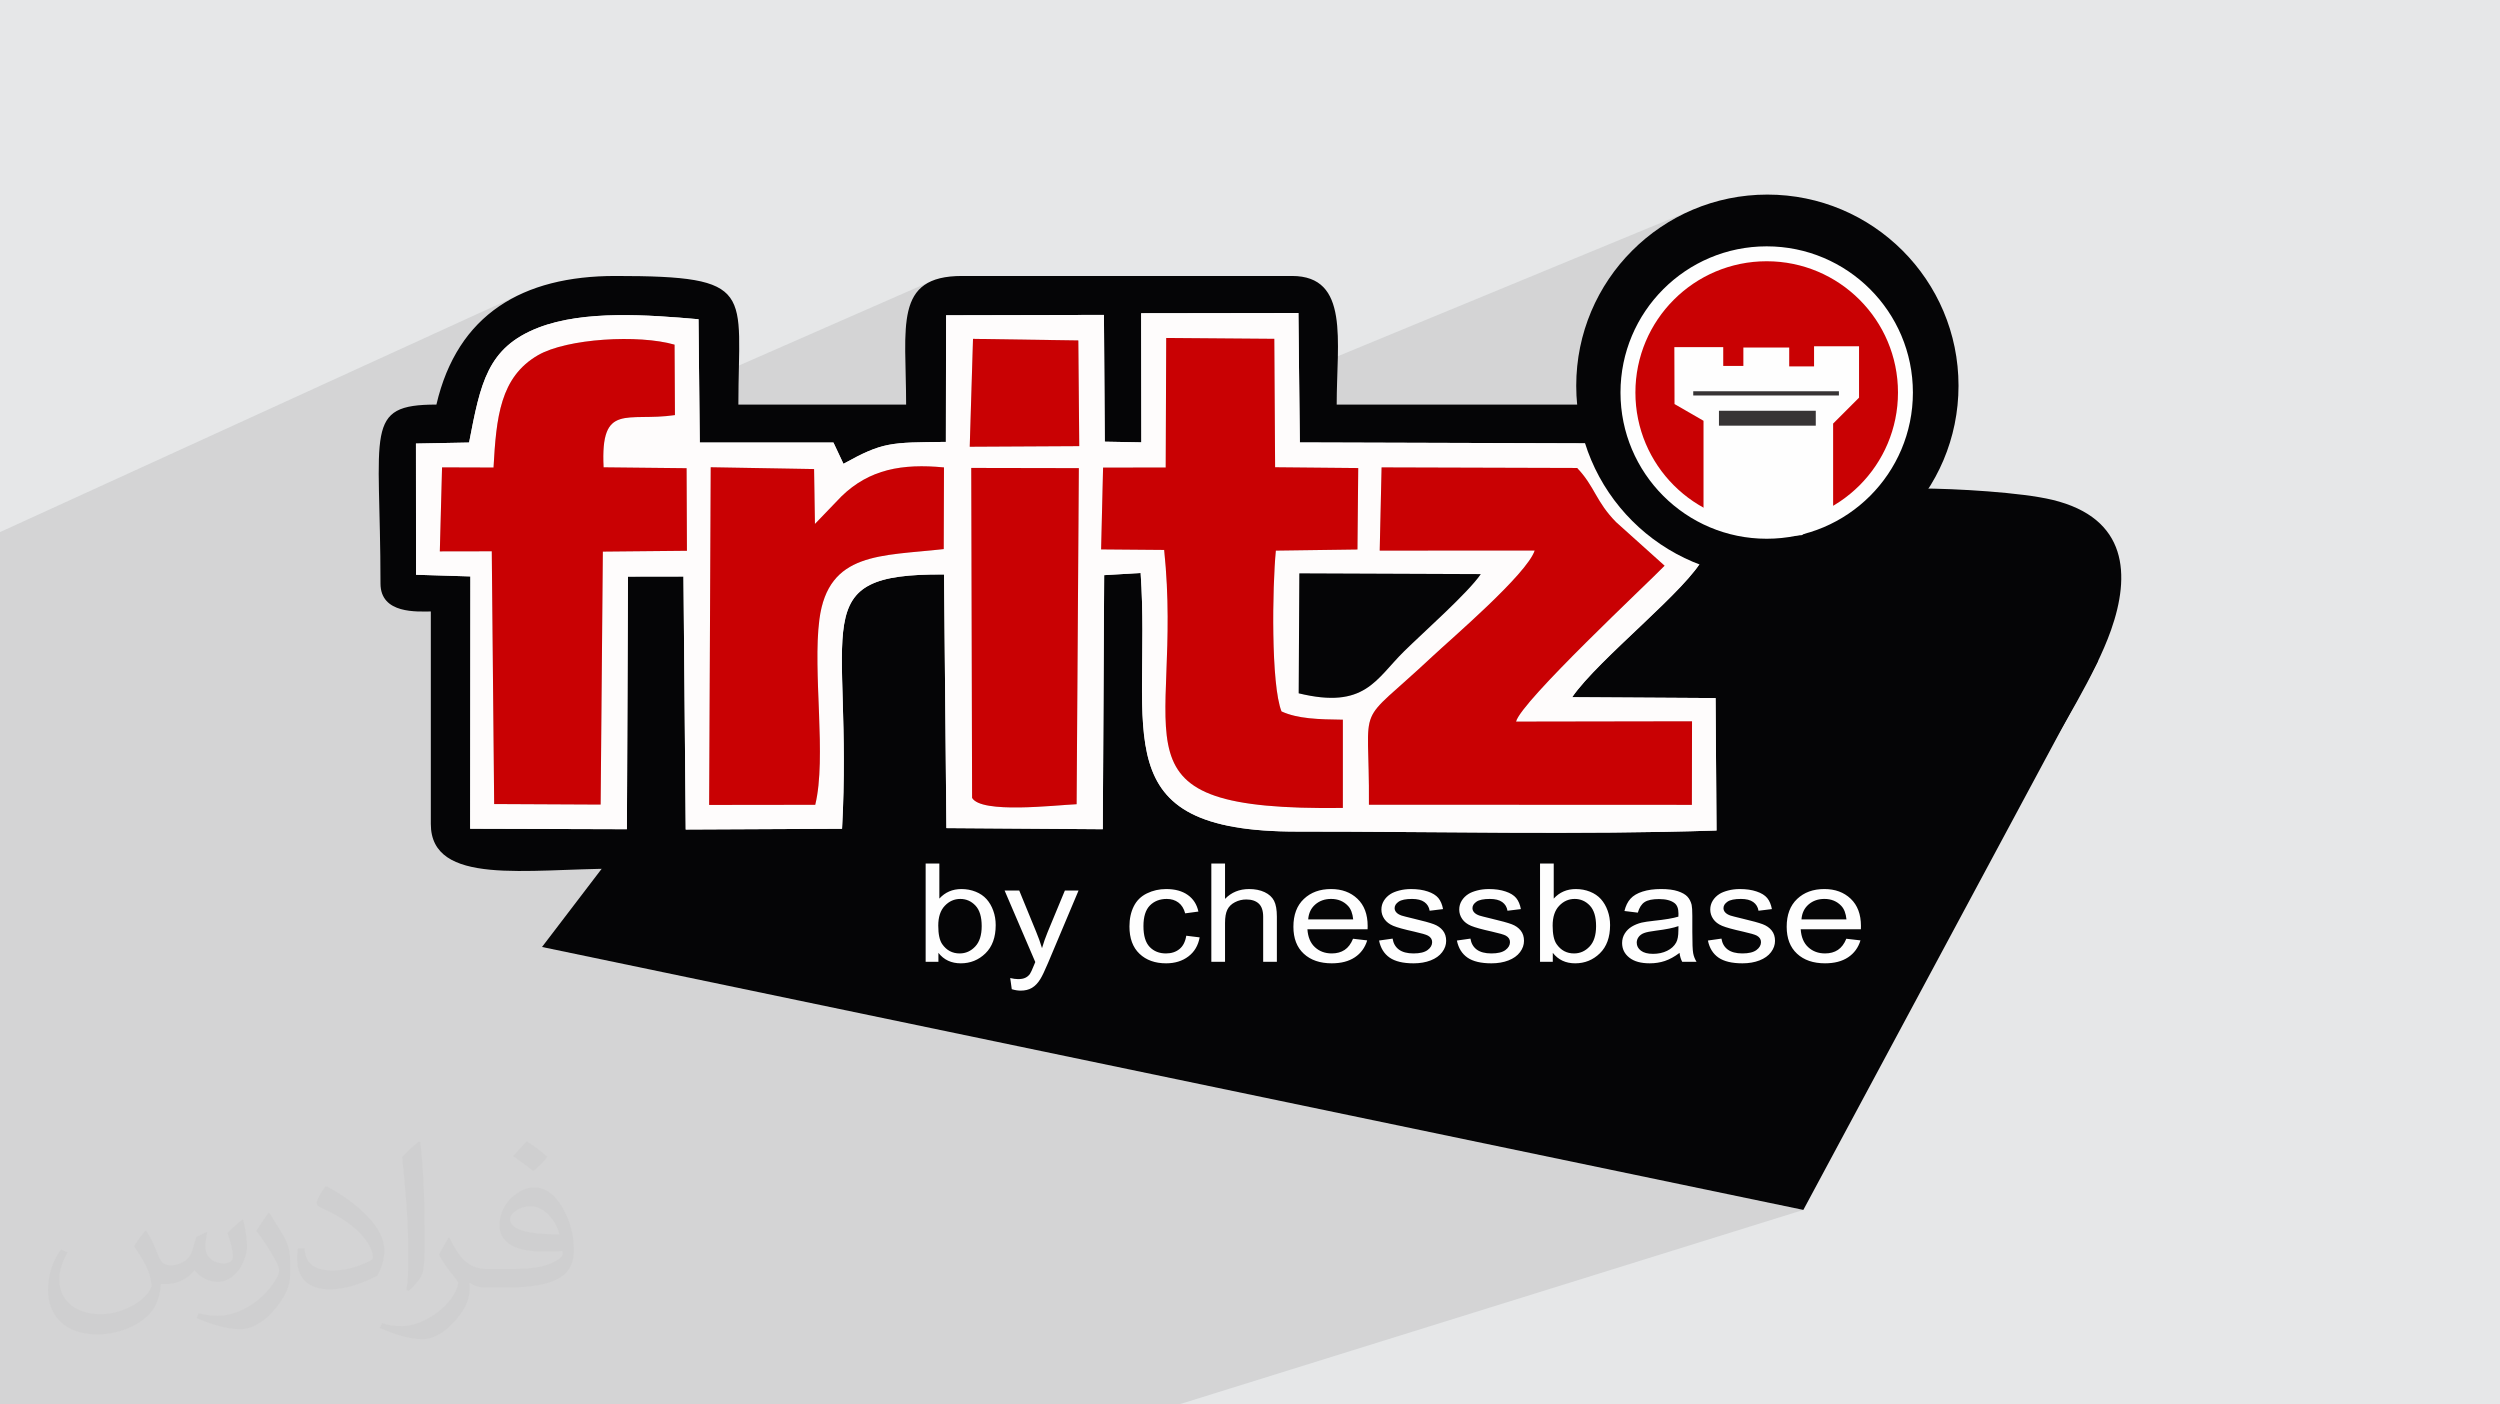
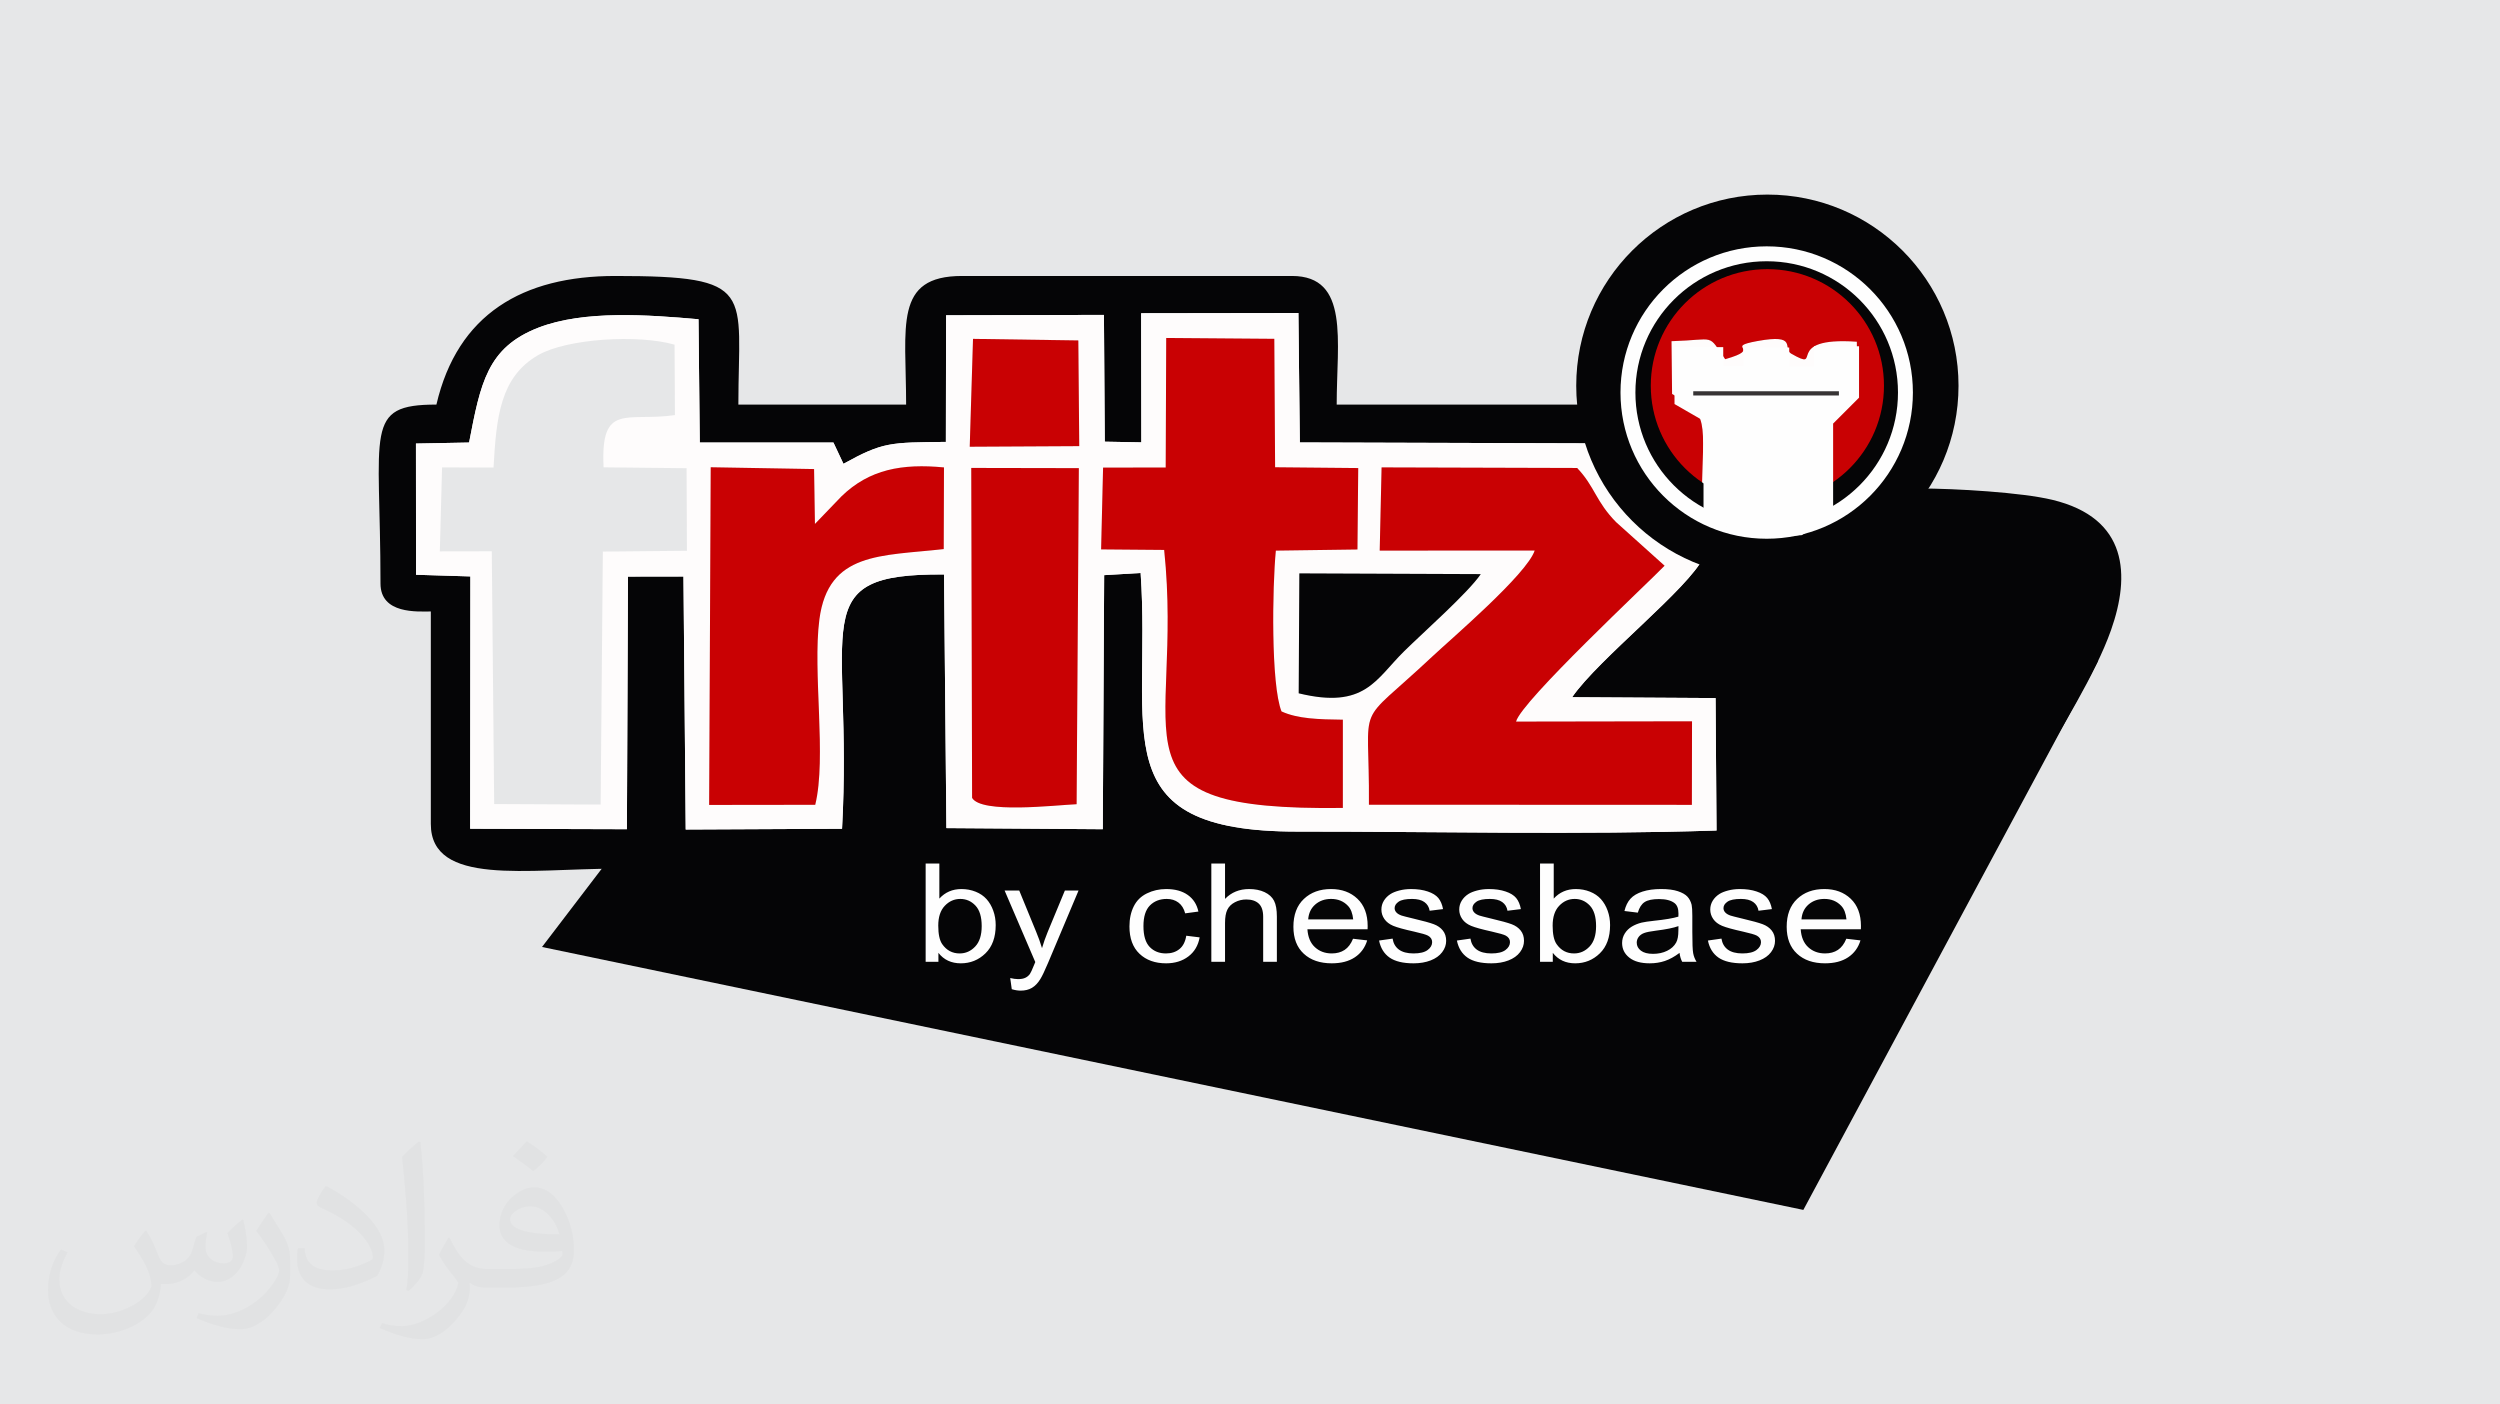
<svg xmlns="http://www.w3.org/2000/svg" xml:space="preserve" width="94.192mm" height="52.917mm" version="1.1" style="shape-rendering:geometricPrecision; text-rendering:geometricPrecision; image-rendering:optimizeQuality; fill-rule:evenodd; clip-rule:evenodd" viewBox="0 0 9419.16 5291.66">
  <defs>
    <style type="text/css">
   
    .fil8 {fill:#FEFEFE}
    .fil3 {fill:#050506}
    .fil5 {fill:#C90103}
    .fil0 {fill:#E6E7E8}
    .fil4 {fill:#FEFCFC}
    .fil7 {fill:#FEFEFE;fill-rule:nonzero}
    .fil9 {fill:#373435;fill-rule:nonzero}
    .fil6 {fill:#050506;fill-rule:nonzero}
    .fil2 {fill:#373435;fill-opacity:0.031}
    .fil1 {fill:#373435;fill-opacity:0.102}
   
  </style>
  </defs>
  <g id="Layer_x0020_1">
    <polygon class="fil0" points="-0,0 9419.16,0 9419.16,5291.66 -0,5291.66 " />
-     <polygon class="fil1" points="921.9,5291.66 917.41,5291.66 915.12,5291.66 896.03,5291.66 841.93,5291.66 813.03,5291.66 754.24,5291.66 739.47,5291.66 732.38,5291.66 631.88,5291.66 586.18,5291.66 485.29,5291.66 484.38,5291.66 469.35,5291.66 410.31,5291.66 401.07,5291.66 375.85,5291.66 372.95,5291.66 317.65,5291.66 310.13,5291.66 231.04,5291.66 211.48,5291.66 185.86,5291.66 149.1,5291.66 129.54,5291.66 120.86,5291.66 93.88,5291.66 89.58,5291.66 87.51,5291.66 48.84,5291.66 46.4,5291.66 2.86,5291.66 1.09,5291.66 -0,5291.66 -0,5274.65 -0,5268.38 -0,5264.47 -0,5253.84 -0,5248.4 -0,5233.48 -0,5208.79 -0,5176.85 -0,5172.32 -0,5140.46 -0,5132.62 -0,5122.42 -0,5101.41 -0,5079.61 -0,5079.22 -0,5067.22 -0,5061.91 -0,5057.3 -0,5057.18 -0,5045.74 -0,5038.63 -0,5030.24 -0,5000.18 -0,4984.19 -0,4981.5 -0,4959.64 -0,4944.22 -0,4924.13 -0,4921.34 -0,4918.69 -0,4902.8 -0,4899.97 -0,4888.24 -0,4835.13 -0,4827 -0,4815.24 -0,4760.23 -0,4728.1 -0,4705.29 -0,4705.15 -0,4693.51 -0,4677.17 -0,4664.87 -0,4612.77 -0,4576.5 -0,4575.05 -0,4568.71 -0,4560.8 -0,4559.28 -0,4554.73 -0,4551.75 -0,4545.06 -0,4544.13 -0,4527.34 -0,4526.98 -0,4510.13 -0,4508.48 -0,4503.56 -0,4498.53 -0,4465.54 -0,4457.79 -0,4432.25 -0,4405.93 -0,4355.75 -0,4351.87 -0,4345.97 -0,4341.46 -0,4327.93 -0,4312.4 -0,4311.83 -0,4286.93 -0,4266.54 -0,4265.81 -0,4251.49 -0,4225.92 -0,4223.59 -0,4216.63 -0,4212.53 -0,4211.29 -0,4205.2 -0,4186.66 -0,4185.69 -0,4175.72 -0,4172.59 -0,4122.75 -0,4117.64 -0,4092.38 -0,4087.27 -0,4081.02 -0,4077.38 -0,4065.25 -0,4057.62 -0,4052.9 -0,4040.95 -0,4035.09 -0,4034.86 -0,4031.95 -0,4002.7 -0,4002.42 -0,3997.48 -0,3994.27 -0,3977.05 -0,3976.51 -0,3976.17 -0,3976.16 -0,3952.09 -0,3935.64 -0,3933.36 -0,3929.82 -0,3926.11 -0,3923.88 -0,3919.44 -0,3916.69 -0,3910.65 -0,3907.36 -0,3904.97 -0,3893.02 -0,3851.69 -0,3841.99 -0,3831.73 -0,3831.44 -0,3829.73 -0,3813.8 -0,3809.51 -0,3757.61 -0,3707.19 -0,3702.04 -0,3683.92 -0,3681.84 -0,3675.81 -0,3653.54 -0,3647.71 -0,3646.57 -0,3635.18 -0,3625.69 -0,3621.34 -0,3609 -0,3596.07 -0,3591.45 -0,3556.33 -0,3543.83 -0,3525.28 -0,3487.22 -0,3473.2 -0,3471.29 -0,3452.24 -0,3439.7 -0,3439.64 -0,3422.98 -0,3387.14 -0,3366.67 -0,3288.99 -0,3280.02 -0,3257.44 -0,3248.65 -0,3228.45 -0,3173.5 -0,3167.91 -0,3164.81 -0,3164.4 -0,3127.7 -0,3092.17 -0,3085.06 -0,3067.43 -0,3042.77 -0,3011.9 -0,3010.36 -0,3004.56 -0,2995.56 -0,2980.75 -0,2963.1 -0,2908.8 -0,2876.03 -0,2855.02 -0,2817.37 -0,2806.42 -0,2747.35 -0,2735.69 -0,2673.07 -0,2603.53 -0,2598.02 -0,2578.1 -0,2496.55 -0,2450.46 -0,2426.64 -0,2375.15 -0,2369.53 -0,2262.56 -0,2247.97 -0,2221.05 -0,2152.24 -0,2151.53 -0,2004.72 1972.74,1103.17 1948.49,1114.46 1924.99,1126.71 1902.25,1139.95 1880.3,1154.17 1859.13,1169.4 1838.77,1185.63 1819.21,1202.88 1800.49,1221.16 1782.59,1240.48 1765.55,1260.84 1749.36,1282.27 1734.05,1304.76 1719.62,1328.33 1706.08,1352.99 1693.44,1378.74 1689.85,1386.99 2010.55,1241.89 2028.11,1234.7 2044.49,1228.66 2061.26,1223.1 2078.41,1218.02 2095.9,1213.39 2113.72,1209.2 2131.83,1205.43 2150.23,1202.07 2168.88,1199.1 2187.76,1196.51 2206.84,1194.27 2226.11,1192.37 2245.54,1190.8 2265.11,1189.54 2284.79,1188.57 2304.56,1187.88 2324.39,1187.45 2344.27,1187.27 2364.17,1187.31 2384.07,1187.56 2403.94,1188.01 2423.75,1188.64 2443.5,1189.44 2463.15,1190.38 2482.67,1191.45 2502.05,1192.64 2521.27,1193.92 2540.29,1195.29 2559.1,1196.72 2577.67,1198.21 2595.99,1199.73 2614.01,1201.26 2631.73,1202.8 2634.19,1442.86 3509.25,1059.12 3495.31,1065.99 3482.71,1073.86 3471.39,1082.72 3461.28,1092.55 3452.31,1103.34 3444.43,1115.06 3437.56,1127.72 3431.64,1141.28 3426.61,1155.74 3422.4,1171.09 3418.95,1187.3 3416.19,1204.36 3414.06,1222.26 3412.49,1240.98 3411.77,1254.17 3564.5,1187.85 4159.23,1186.47 4159.59,1239.7 4299.41,1180.18 4891.95,1179.27 4894.4,1402.42 6378.56,789.72 6362.51,796.74 6346.66,804.14 6331.03,811.91 6315.61,820.05 6300.42,828.54 6285.45,837.39 6270.72,846.58 6256.23,856.12 6241.99,866 6228,876.2 6214.26,886.73 6200.79,897.58 6187.59,908.74 6174.66,920.21 6162.01,931.99 6149.65,944.06 6137.58,956.42 6125.8,969.07 6123.72,971.41 6393.01,860.78 6365.8,872.9 6339.1,886.13 6312.97,900.45 6287.46,915.84 6262.62,932.29 6238.51,949.78 6215.17,968.31 6192.64,987.85 6171,1008.38 6150.27,1029.91 6130.51,1052.41 6111.78,1075.86 6094.13,1100.25 6082.7,1117.75 6454.34,966.33 6441.91,971.41 6429.63,976.78 6417.51,982.44 6405.55,988.38 6393.76,994.61 6382.14,1001.1 6370.69,1007.87 6359.42,1014.9 6348.34,1022.2 6338.56,1028.98 6469.53,975.67 6528.59,958.09 6592.61,945.69 6654.62,939.76 6713.47,940.21 6769.1,946.66 6821.47,958.71 6870.52,975.99 6916.18,998.1 6958.41,1024.66 6997.15,1055.28 7032.35,1089.57 7063.95,1127.15 7091.89,1167.63 7116.12,1210.61 7136.58,1255.72 7153.22,1302.56 7165.98,1350.75 7174.82,1399.91 7179.66,1449.64 7180.46,1499.55 7177.16,1549.26 7169.71,1598.39 7158.05,1646.54 7142.13,1693.33 7121.89,1738.37 7097.27,1781.27 7068.22,1821.64 7034.69,1859.11 6996.61,1893.27 6953.94,1923.75 6906.62,1950.16 6886.86,1958.49 6795.25,2012.08 6807.1,2008.88 6820.11,2005.01 6832.98,2000.83 6845.7,1996.35 6454.19,2143.91 6461.72,2146.15 6478.9,2150.79 6496.24,2155.03 6513.74,2158.84 6531.39,2162.22 6549.2,2165.17 6567.15,2167.68 6585.24,2169.75 6603.46,2171.37 6621.81,2172.53 6640.28,2173.23 6658.87,2173.47 6677.46,2173.23 6695.93,2172.53 6714.28,2171.37 6732.5,2169.75 6750.59,2167.68 6768.54,2165.17 6786.34,2162.22 6804,2158.84 6821.5,2155.03 6838.84,2150.79 6856.01,2146.15 6873.01,2141.09 6889.84,2135.63 6906.48,2129.76 6109.59,2426.92 6109.05,2427.43 6089.82,2445.9 6070.95,2464.19 6052.54,2482.26 6034.67,2500.06 6017.46,2517.54 6000.99,2534.65 5985.36,2551.34 5970.67,2567.57 5957.03,2583.27 5944.51,2598.41 5933.23,2612.94 5923.28,2626.8 6463.72,2630.09 6466.37,2998.99 7905.69,2488.59 6555.46,3349.63 6461.75,3381.93 6460.86,3382.88 6458.01,3386.29 6455.35,3389.86 6452.9,3393.6 6450.74,3397.45 6448.86,3401.39 6447.26,3405.41 6445.95,3409.52 6444.93,3413.71 6444.23,3417.88 6517.47,3392.69 6522.84,3390.91 6528.85,3389.46 6535.49,3388.33 6542.75,3387.52 6550.65,3387.03 6559.17,3386.87 6566.47,3387.05 6573.35,3387.6 6579.79,3388.51 6585.8,3389.79 6591.39,3391.44 6596.55,3393.46 6601.29,3395.84 6605.61,3398.6 6609.51,3401.69 6613.01,3405.07 6616.11,3408.73 6618.79,3412.69 6621.07,3416.93 6622.94,3421.45 6623.96,3424.78 6816.34,3358.95 6803.91,3364.2 6792.22,3370.62 6781.26,3378.2 6771.03,3386.96 6761.79,3396.75 6753.78,3407.49 6747,3419.18 6744.42,3425.06 6841.03,3392.11 6848.66,3389.82 6856.64,3388.18 6864.98,3387.2 6873.67,3386.87 6883.24,3387.28 6892.35,3388.52 6901.01,3390.58 6909.21,3393.46 6916.96,3397.16 6924.24,3401.68 6931.06,3407.02 6937.42,3413.17 6941.22,3417.67 6944.64,3422.69 6947.66,3428.24 6950.3,3434.32 6952.54,3440.93 6954.38,3448.07 6955.83,3455.75 6956.87,3463.95 6846.78,3501.19 7011.12,3501.19 6762.58,3584.91 6770.64,3593.27 6775.82,3597.59 6956.28,3536.89 6953.22,3543.88 6949.9,3550.39 6946.32,3556.4 6942.48,3561.91 6938.38,3566.93 6934.02,3571.47 6929.39,3575.5 6924.5,3579.05 6919.38,3582.14 6914,3584.82 6908.36,3587.09 6813.09,3619.05 6816.54,3620.43 6830.16,3624.39 6844.65,3627.22 6860,3628.91 6876.21,3629.48 6889.15,3629.12 6901.49,3628.06 6913.24,3626.29 6924.4,3623.8 6934.96,3620.61 5223.96,4192.83 5289.28,4205.5 5425.11,4231.9 5559.44,4258.05 5692.03,4283.94 5822.65,4309.53 5951.04,4334.81 6076.97,4359.74 6200.21,4384.29 6213.82,4387.05 6228.6,4390.11 6244.45,4393.43 6261.31,4397.01 6279.08,4400.81 6297.69,4404.8 6317.05,4408.97 6337.09,4413.28 6357.71,4417.71 6378.84,4422.24 6400.39,4426.84 6422.29,4431.48 6444.44,4436.15 6466.78,4440.8 6489.21,4445.43 6511.66,4450 6534.04,4454.49 6556.28,4458.87 6578.28,4463.13 6599.96,4467.22 6621.25,4471.13 6642.07,4474.84 6662.32,4478.31 6681.94,4481.52 6700.83,4484.45 6718.91,4487.07 6736.11,4489.36 6752.34,4491.29 6767.51,4492.83 6781.55,4493.96 6794.38,4494.66 6805.91,4494.9 6679.28,4534.54 6794.39,4558.54 4441.1,5291.66 4260.95,5291.66 3372.73,5291.66 1938.31,5291.66 1827.99,5291.66 1739.87,5291.66 1695.56,5291.66 1666.64,5291.66 1562.05,5291.66 1553.55,5291.66 1499.67,5291.66 1472.92,5291.66 1425.87,5291.66 1360.73,5291.66 1331.04,5291.66 1305.14,5291.66 1272.62,5291.66 1272.26,5291.66 1213.6,5291.66 1185.87,5291.66 1168.04,5291.66 1108.84,5291.66 1071.75,5291.66 1025.45,5291.66 1002.22,5291.66 1000.62,5291.66 996.4,5291.66 981.94,5291.66 958.68,5291.66 " />
    <path class="fil2" d="M550.85 4636.82c17.98,27.25 29.64,53.44 41.02,82.55 8.46,16.94 12.95,48.16 52.65,48.16 11.63,0 28.32,-3.43 43.13,-11.63 16.66,-8.74 29.36,-21.97 35.99,-42.06l15.87 -53.44 38.63 -19.05 2.64 2.64c-5.28,20.12 -6.6,39.42 -6.6,54.51 0,44.7 38.63,61.65 69.32,61.65 17.98,0 34.14,-8.74 34.14,-25.15 0,-21.16 -8.99,-57.15 -20.65,-89.43 17.98,-17.98 35.99,-35.99 56.62,-50.55l3.17 1.6c8.99,38.1 14.02,75.67 14.02,100.81 0,24.61 -10.85,51.87 -19.84,69.6 -18.52,34.92 -51.33,62.71 -91.01,62.71 -30.15,0 -63.75,-15.09 -86.79,-43.13l-1.32 0c-21.69,27 -55.3,51.33 -109.02,51.33l-16.66 0c-2.64,35.46 -10.31,60.58 -21.97,83.08 -32,62.43 -127,106.63 -216.43,106.63 -124.36,0 -186.79,-71.7 -186.79,-167.21 0,-59 19.3,-113.77 48.95,-152.65l24.33 10.06c-18.52,35.46 -30.96,68.78 -30.96,101.6 0,89.43 72.77,132.03 156.64,132.03 77.8,0 174.09,-49.48 191.57,-106.88 -6.6,-62.71 -30.15,-92.07 -66.14,-149.22 10.85,-19.05 24.87,-38.1 42.34,-58.47l3.17 0 0 0 0 0 -0.02 -0.09zm1434.31 -336.55c26.19,16.41 51.87,35.71 76.99,57.94 -14.02,19.84 -31.5,37.85 -53.19,53.72 -25.15,-20.37 -50.27,-37.85 -75.95,-56.36 17.45,-19.58 34.67,-38.35 52.12,-55.3l0 0 0 0 0 0 0 0 0 0 0.03 0zm13.49 244.48c-42.34,0 -76.99,27.79 -76.99,48.41 0,44.2 84.66,57.94 186,57.4 -12.7,-51.87 -57.15,-105.84 -109.02,-105.84l0.01 0.03zm-95 236.55c55.04,0 103.2,-1.6 139.95,-10.85 41.02,-10.31 75.67,-30.96 75.67,-45.24 0,-3.71 0,-8.2 -1.32,-11.91 -23.01,2.11 -49.48,2.11 -72.49,2.11 -74.6,0 -131.75,-16.94 -154.25,-58.75 -5.56,-11.63 -9.52,-24.61 -9.52,-39.42 0,-40.49 17.45,-79.91 48.16,-107.16 25.65,-22.48 53.97,-36.5 82.8,-36.5 52.12,0 93.65,41.81 122.76,107.7 15.87,35.99 26.72,77.52 26.72,129.92 0,34.92 -9.52,64.29 -31.22,85.98 -40.49,39.17 -115.09,53.97 -229.39,53.97l-51.87 0 0 0 -13.49 0c-28.32,0 -48.69,-5.03 -64.82,-17.45l-2.64 0c0.79,6.6 1.32,12.95 1.32,19.05 0,25.65 -8.46,58.47 -25.65,84.66 -50.8,75.41 -105.84,108.2 -153.47,108.2 -48.16,0 -107.16,-18.52 -160.35,-42.6l9.52 -18.52c17.2,7.14 41.02,11.91 73.81,11.91 85.98,0 198.96,-82.55 212.98,-163.25 -3.17,-6.6 -8.99,-15.34 -17.2,-24.61 -25.15,-29.9 -41.02,-54.76 -55.83,-80.95 12.7,-25.15 24.33,-45.24 35.18,-63.5l4.5 -0.53c36.78,74.88 70.1,117.73 144.45,117.73l11.63 0 0 0 53.97 0 0 0 0 0 0 0 0 0 0 0 0.09 0.01zm-372.54 79.12c6.35,-34.39 6.88,-73.02 6.88,-109.02l0 -53.44c0,-99.75 -12.7,-244.73 -23.01,-339.19 17.98,-19.3 43.13,-42.06 62.97,-57.4l5.82 1.6c13.49,118.8 16.66,256.39 16.66,383.64 0,33.35 -1.32,65.89 -4.5,89.69 -1.85,30.15 -19.3,52.91 -56.62,87.83l-8.2 -3.71zm-383.38 -157.43c1.85,46.84 24.87,83.62 105.31,83.62 50.01,0 92.33,-12.95 139.17,-35.18 8.46,-3.71 12.95,-8.74 12.95,-12.95 0,-29.36 -22.48,-68.25 -60.32,-103.71 -36.78,-33.35 -85.47,-62.71 -130.96,-82.3 -15.62,-6.6 -20.65,-13.49 -20.65,-20.12 0,-13.49 17.98,-41.81 32.82,-62.18l5.03 -0.53c52.12,27.25 110.34,67.74 153.47,112.7 39.17,41.53 63.5,83.62 63.5,129.39 0,33.86 -10.31,65.61 -27,95.25 -57.15,28.83 -118.01,50.8 -178.33,50.8 -73.28,0 -123.29,-34.39 -123.29,-115.09 0,-8.74 0,-22.22 3.17,-39.7l25.15 0 0 0 0 0 0 0 0 0 0 0 -0.02 0zm-132.57 -133.1l45.52 73.56c16.66,27.25 32.28,56.9 32.28,103.71l0 59.79c0,48.41 -30.96,100.28 -80.95,151.61 -39.17,34.67 -73.81,49.48 -105.84,49.48 -47.62,0 -102.13,-14.81 -165.1,-41.81l7.14 -18.52c19.84,5.28 42.85,9.78 71.17,9.78 90.5,-0.53 183.08,-66.67 225.42,-147.37 5.03,-9.27 6.88,-17.98 6.88,-24.08 0,-9.27 -5.03,-19.58 -8.99,-28.83 -23.01,-43.38 -48.69,-83.08 -76.99,-119.86 14.81,-23.29 29.64,-45.77 45.77,-68l3.71 0.53 0 0 0 0 0 0 0 0 0 0 -0.02 0.01z" />
    <g id="_3110071364208">
      <path class="fil3" d="M6593.89 808.01l161.61 0c155.08,18.46 303.65,91.16 412.53,227.79 311.82,391.32 92.32,680.66 59.24,804.55 142.58,0 389.93,15.08 505.01,42.75 286.69,68.96 293.95,285.28 221.38,490.84 -59.95,169.77 -190.05,371.68 -279.36,532.14 -158.59,284.92 -700.89,1313.74 -868.39,1588.82 -115.76,0 -467,-82.86 -605.7,-110.61 -1299.27,-259.81 -3100.09,-588.08 -4092.45,-837.45l210.67 -273.88c-331.19,0 -695.23,66.43 -695.23,-168.54l0 -800.58c-49.39,0 -189.62,10.9 -189.62,-105.34 0,-579.04 -65.1,-674.17 210.68,-674.17 79.44,-340.99 325.27,-484.57 674.17,-484.57 535.61,0 463.5,57.29 463.5,484.57l632.04 0c0,-295.89 -47.74,-484.57 210.68,-484.57l1243.01 0c218.17,0 168.54,245.27 168.54,484.57l948.06 0 0 -63.21c0,-372.61 294.75,-616.98 609.63,-653.11zm-4826.56 859.3c43.11,-223.35 68.25,-357.74 260.78,-432.61 172.53,-67.11 416.35,-48.25 603.62,-31.9l4.76 464.56 503.6 -0.05 37.75 80.2c149.28,-82.86 176.38,-80.2 385.86,-82.56l0.8 -477.1 594.73 -1.38 3.2 477.64 137.72 2.53 -0.74 -486.46 592.54 -0.91 5.36 487.68 1108.02 3.45c178.9,231.96 23.75,180.73 413.73,427.76 -54.91,118.45 -397.06,384.52 -495.78,528.64l540.44 3.29 3.58 498.98c-515.69,16.96 -1059.82,3.7 -1578.58,4.06 -742.68,0.51 -550.28,-375.73 -591.21,-974.3l-137.4 8.12 -5.18 957.25 -589.25 -4.22 -8.92 -955.56c-533.5,-4.26 -342.15,186.21 -384.18,958.07l-589.09 2.83 -8.43 -953.29 -209.04 0.32 -4.04 951.8 -590.53 -1.8 0.83 -950.61 -204.77 -6.25 -0.36 -494.35 200.18 -3.83zm4825.28 -721.62c678.06,-98.7 826.63,958.16 143.58,1055.37 -707.85,100.73 -853.05,-952.1 -143.58,-1055.37z" />
      <path class="fil4" d="M4056.31 3029.99c-82.88,3.72 -359.08,36.6 -393.8,-23.92l-3.13 -1243.05 405.29 0.78 -8.36 1266.19zm839.2 -869.64l683.55 2.74c-47.26,69.71 -214.62,217.78 -288.17,290.03 -108.01,106.1 -147.71,219.97 -397.84,159.03l2.46 -451.8zm1376.11 -28.94c-62.5,65.12 -540.83,511.32 -559.68,587.33l663.04 -1.14 -0.57 314.75 -1216.75 -0.51c3.17,-412.43 -59.87,-278.04 238.3,-557.81 71.68,-67.27 356.55,-310.19 386.24,-399.72l-583.91 0.04 7.09 -313.36 736.75 2.19c67.09,70.6 70,126.18 146.86,204.19l182.63 164.04zm-1877.68 -858.07l407.21 3.24 3.02 483.91 313.19 3 -2.93 306.75 -307.46 4.3c-13.34,136.72 -18.92,504.9 21.32,605.83 60.89,27.98 139.61,30.07 231.16,31.21l-0.06 332.48c-914.85,11.47 -597.54,-248.57 -673.19,-972.13l-237.55 -2.03 7.4 -308.1 235.93 -0.37 1.96 -488.09zm-1716.21 487.12l389.43 6.79 3.21 206.82 100.02 -103.98c105.44,-102.36 228.9,-124.08 386.19,-109.02l-0.95 307.67c-235.71,26.65 -434.81,9.83 -468.38,264.4 -26.16,198.39 27.73,521.11 -15.74,699.03l-399.69 0.52 5.91 -1272.23zm988.26 -483.72l396.77 5.91 3.48 398.22 -412.62 2.24 12.37 -406.37zm-1806.54 484.79c10.5,-188.68 24.65,-340.65 167.69,-423.35 109.36,-63.23 379.15,-78.7 514.39,-39.64l1.41 265.33c-181.53,26.54 -281.09,-50.08 -268.83,196.8l312.71 3.37 1.29 311.06 -316.84 3.12 -8.3 953.1 -401.12 -2 -9.02 -952.31 -195.72 0.36 8.41 -316.46 193.93 0.62zm-92.12 -94.22l-200.18 3.83 0.36 494.35 204.77 6.25 -0.83 950.61 590.53 1.8 4.04 -951.8 209.04 -0.32 8.43 953.29 589.09 -2.83c42.03,-771.86 -149.32,-962.33 384.18,-958.07l8.92 955.56 589.25 4.22 5.18 -957.25 137.4 -8.12c40.93,598.57 -151.47,974.81 591.21,974.3 518.76,-0.36 1062.89,12.9 1578.58,-4.06l-3.58 -498.98 -540.44 -3.29c98.72,-144.12 440.87,-410.19 495.78,-528.64 -389.98,-247.03 -234.83,-195.8 -413.73,-427.76l-1108.02 -3.45 -5.36 -487.68 -592.54 0.91 0.74 486.46 -137.72 -2.53 -3.2 -477.64 -594.73 1.38 -0.8 477.1c-209.48,2.36 -236.58,-0.3 -385.86,82.56l-37.75 -80.2 -503.6 0.05 -4.76 -464.56c-187.27,-16.35 -431.09,-35.21 -603.62,31.9 -192.53,74.87 -217.67,209.26 -260.78,432.61z" />
      <path class="fil5" d="M5198.29 2074.35l583.91 -0.04c-29.69,89.53 -314.56,332.45 -386.24,399.72 -298.17,279.77 -235.13,145.38 -238.3,557.81l1216.75 0.51 0.57 -314.75 -663.04 1.14c18.85,-76.01 497.18,-522.21 559.68,-587.33l-182.63 -164.04c-76.86,-78.01 -79.77,-133.59 -146.86,-204.19l-736.75 -2.19 -7.09 313.36z" />
      <path class="fil5" d="M4391.98 1761.43l-235.93 0.37 -7.4 308.1 237.55 2.03c75.65,723.56 -241.66,983.6 673.19,972.13l0.06 -332.48c-91.55,-1.14 -170.27,-3.23 -231.16,-31.21 -40.24,-100.93 -34.66,-469.11 -21.32,-605.83l307.46 -4.3 2.93 -306.75 -313.19 -3 -3.02 -483.91 -407.21 -3.24 -1.96 488.09z" />
-       <path class="fil5" d="M1859.45 1761.53l-193.93 -0.62 -8.41 316.46 195.72 -0.36 9.02 952.31 401.12 2 8.3 -953.1 316.84 -3.12 -1.29 -311.06 -312.71 -3.37c-12.26,-246.88 87.3,-170.26 268.83,-196.8l-1.41 -265.33c-135.24,-39.06 -405.03,-23.59 -514.39,39.64 -143.04,82.7 -157.19,234.67 -167.69,423.35z" />
      <path class="fil5" d="M2671.82 3032.69l399.69 -0.52c43.47,-177.92 -10.42,-500.64 15.74,-699.03 33.57,-254.57 232.67,-237.75 468.38,-264.4l0.95 -307.67c-157.29,-15.06 -280.75,6.66 -386.19,109.02l-100.02 103.98 -3.21 -206.82 -389.43 -6.79 -5.91 1272.23z" />
      <path class="fil4" d="M6299.8 1484.38c142.1,77.57 117.76,92.59 111.15,399.27 -385.89,-179.5 -294.14,-897.67 247.62,-894.47 236.25,1.39 410.32,165.86 460.57,349.75 65.84,240.91 -51.27,476.35 -233.38,553.74 6.1,-531.24 35.11,-290.18 96.61,-422.46 24.12,-51.86 12.85,-124.28 13.59,-182.74 -286.3,-19.86 -119.62,118.01 -247.51,44.81 -33.86,-19.39 27.05,-75.43 -126.82,-47.38 -132,24.06 26.01,26.43 -121.68,68.41 -68.86,-98.69 -31.35,-72.73 -202.3,-67.84l2.15 198.91zm292.81 -538.69c-709.47,103.27 -564.27,1156.1 143.58,1055.37 683.05,-97.21 534.48,-1154.07 -143.58,-1055.37z" />
      <path class="fil5" d="M4056.31 3029.99l8.36 -1266.19 -405.29 -0.78 3.13 1243.05c34.72,60.52 310.92,27.64 393.8,23.92z" />
      <path class="fil5" d="M6297.65 1285.47c170.95,-4.89 133.44,-30.85 202.3,67.84 147.69,-41.98 -10.32,-44.35 121.68,-68.41 153.87,-28.05 92.96,27.99 126.82,47.38 127.89,73.2 -38.79,-64.67 247.51,-44.81 -0.74,58.46 10.53,130.88 -13.59,182.74 -61.5,132.28 -90.51,-108.78 -96.61,422.46 182.11,-77.39 299.22,-312.83 233.38,-553.74 -50.25,-183.89 -224.32,-348.36 -460.57,-349.75 -541.76,-3.2 -633.51,714.97 -247.62,894.47 6.61,-306.68 30.95,-321.7 -111.15,-399.27l-2.15 -198.91z" />
      <path class="fil3" d="M4893.05 2612.15c250.13,60.94 289.83,-52.93 397.84,-159.03 73.55,-72.25 240.91,-220.32 288.17,-290.03l-683.55 -2.74 -2.46 451.8z" />
      <polygon class="fil5" points="3653.62,1683.11 4066.24,1680.87 4062.76,1282.65 3665.99,1276.74 " />
-       <path class="fil6" d="M6658.87 733.12c198.85,0 378.9,80.62 509.23,210.94 130.33,130.33 210.94,310.39 210.94,509.23 0,198.85 -80.61,378.9 -210.94,509.23 -130.33,130.33 -310.38,210.95 -509.23,210.95 -198.86,0 -378.9,-80.62 -509.22,-210.95 -130.33,-130.33 -210.95,-310.37 -210.95,-509.23 0,-198.84 80.62,-378.9 210.95,-509.23 130.32,-130.32 310.37,-210.94 509.22,-210.94zm310.65 409.52c-79.48,-79.48 -189.32,-128.65 -310.65,-128.65 -121.33,0 -231.16,49.17 -310.64,128.65 -79.49,79.49 -128.66,189.33 -128.66,310.65 0,121.33 49.17,231.17 128.66,310.65 79.48,79.49 189.31,128.66 310.64,128.66 121.33,0 231.17,-49.17 310.65,-128.66 79.48,-79.48 128.66,-189.32 128.66,-310.65 0,-121.32 -49.18,-231.16 -128.66,-310.65z" />
-       <path class="fil5" d="M6656.31 956.2c288.7,0 522.74,234.04 522.74,522.75 0,288.7 -234.04,522.74 -522.74,522.74 -288.71,0 -522.74,-234.04 -522.74,-522.74 0,-288.71 234.03,-522.75 522.74,-522.75z" />
+       <path class="fil6" d="M6658.87 733.12c198.85,0 378.9,80.62 509.23,210.94 130.33,130.33 210.94,310.39 210.94,509.23 0,198.85 -80.61,378.9 -210.94,509.23 -130.33,130.33 -310.38,210.95 -509.23,210.95 -198.86,0 -378.9,-80.62 -509.22,-210.95 -130.33,-130.33 -210.95,-310.37 -210.95,-509.23 0,-198.84 80.62,-378.9 210.95,-509.23 130.32,-130.32 310.37,-210.94 509.22,-210.94zm310.65 409.52c-79.48,-79.48 -189.32,-128.65 -310.65,-128.65 -121.33,0 -231.16,49.17 -310.64,128.65 -79.49,79.49 -128.66,189.33 -128.66,310.65 0,121.33 49.17,231.17 128.66,310.65 79.48,79.49 189.31,128.66 310.64,128.66 121.33,0 231.17,-49.17 310.65,-128.66 79.48,-79.48 128.66,-189.32 128.66,-310.65 0,-121.32 -49.18,-231.16 -128.66,-310.65" />
      <path class="fil7" d="M6656.31 928.12c152.1,0 289.82,61.66 389.49,161.34 99.68,99.67 161.34,237.39 161.34,389.49 0,152.09 -61.66,289.81 -161.34,389.49 -99.67,99.67 -237.39,161.34 -389.49,161.34 -152.1,0 -289.81,-61.67 -389.49,-161.34 -99.68,-99.68 -161.34,-237.4 -161.34,-389.49 0,-152.1 61.66,-289.82 161.34,-389.49 99.68,-99.68 237.39,-161.34 389.49,-161.34zm349.77 201.05c-89.49,-89.5 -213.18,-144.88 -349.77,-144.88 -136.6,0 -260.28,55.38 -349.78,144.88 -89.5,89.5 -144.88,213.18 -144.88,349.78 0,136.59 55.38,260.27 144.88,349.77 89.5,89.51 213.18,144.88 349.78,144.88 136.59,0 260.28,-55.37 349.77,-144.88 89.51,-89.5 144.88,-213.18 144.88,-349.77 0,-136.6 -55.37,-260.28 -144.88,-349.78z" />
      <polygon class="fil8" points="6308.38,1307.75 6492.56,1307.75 6492.56,1378.77 6568.42,1378.77 6568.42,1309.36 6741.14,1309.36 6741.14,1380.39 6834.76,1380.39 6834.76,1304.52 7004.24,1304.52 7004.24,1498.22 6906.59,1595.88 6906.59,1946.95 6787.94,2016.36 6676.57,2022.82 6561.97,2001.83 6469.96,1972.78 6418.3,1922.74 6418.3,1585.38 6309.05,1522.3 " />
      <polygon class="fil9" points="6379.57,1474.11 6928.38,1474.11 6928.38,1490.04 6379.57,1490.04 " />
-       <polygon class="fil9" points="6476.42,1547.61 6841.22,1547.61 6841.22,1603.78 6476.42,1603.78 " />
      <polygon class="fil3" points="2434.64,3217.43 2313.14,3212.76 2042.12,3567.9 6794.39,4558.54 7905.69,2488.59 6555.46,3349.63 " />
      <path class="fil7" d="M3535.63 3623.79l-48.1 0 0 -370.38 51.62 0 0 132.17c21.8,-23.96 49.56,-35.95 83.39,-35.95 18.67,0 36.46,3.28 53.18,9.92 16.71,6.63 30.4,16.03 41.26,28.01 10.75,12.07 19.25,26.55 25.31,43.54 6.16,16.9 9.19,35.09 9.19,54.41 0,45.85 -12.9,81.38 -38.61,106.38 -25.81,25.09 -56.7,37.59 -92.78,37.59 -35.87,0 -64.03,-13.19 -84.46,-39.49l0 33.8zm-0.58 -136.22c0,32.08 4.98,55.27 14.85,69.57 16.24,23.37 38.13,35.1 65.8,35.1 22.58,0 42.03,-8.62 58.36,-25.87 16.42,-17.24 24.64,-42.94 24.64,-77.07 0,-35 -7.83,-60.78 -23.56,-77.42 -15.75,-16.64 -34.81,-25.01 -57.1,-25.01 -22.58,0 -42.04,8.62 -58.36,25.87 -16.42,17.24 -24.63,42.15 -24.63,74.83zm276.95 239.42l-5.86 -42.07c11.33,2.67 21.11,4.05 29.52,4.05 11.54,0 20.72,-1.73 27.57,-5.09 6.93,-3.36 12.61,-8.1 17.01,-14.14 3.22,-4.57 8.5,-15.86 15.73,-33.97 0.99,-2.5 2.45,-6.2 4.6,-11.12l-115.55 -269.33 55.13 0 63.55 155.01c8.3,19.57 15.64,40.26 22.19,61.99 5.96,-20.43 13,-40.61 21.22,-60.44l64.91 -156.56 51.52 0 -115.07 273.13c-12.42,29.39 -22.1,49.57 -29.04,60.69 -9.19,14.92 -19.74,25.87 -31.57,32.85 -11.93,6.98 -26.1,10.43 -42.53,10.43 -9.97,0 -21.11,-1.81 -33.33,-5.43zm657.44 -201.49l50.45 6.21c-5.57,30.61 -19.65,54.49 -42.43,71.82 -22.78,17.33 -50.84,25.95 -83.98,25.95 -41.54,0 -74.98,-11.99 -100.2,-35.95 -25.32,-23.97 -37.93,-58.28 -37.93,-102.94 0,-28.97 5.47,-54.23 16.32,-75.96 10.85,-21.64 27.37,-37.93 49.66,-48.71 22.2,-10.86 46.34,-16.29 72.54,-16.29 32.95,0 60.02,7.33 80.95,22.06 21.01,14.75 34.5,35.7 40.37,62.77l-49.86 6.73c-4.78,-18.02 -13.2,-31.56 -25.41,-40.7 -12.13,-9.05 -26.78,-13.62 -44,-13.62 -26,0 -47.12,8.19 -63.44,24.58 -16.23,16.46 -24.35,42.33 -24.35,77.85 0,36.03 7.83,62.16 23.46,78.45 15.75,16.3 36.18,24.49 61.3,24.49 20.33,0 37.25,-5.44 50.74,-16.39 13.59,-10.86 22.19,-27.67 25.81,-50.35zm94.44 98.29l0 -370.38 51.62 0 0 133.29c23.95,-24.74 54.16,-37.07 90.72,-37.07 22.39,0 41.85,3.88 58.46,11.72 16.52,7.84 28.35,18.62 35.49,32.42 7.13,13.79 10.66,33.88 10.66,60.09l0 169.93 -51.63 0 0 -169.76c0,-22.67 -5.57,-39.22 -16.62,-49.57 -11.14,-10.35 -26.78,-15.52 -47.11,-15.52 -15.16,0 -29.43,3.45 -42.82,10.44 -13.4,6.98 -22.88,16.46 -28.64,28.44 -5.68,11.9 -8.51,28.37 -8.51,49.41l0 146.56 -51.62 0zm533.87 -86.9l53.37 6.2c-8.3,27.33 -23.84,48.63 -46.53,63.72 -22.68,15.09 -51.61,22.67 -86.91,22.67 -44.37,0 -79.57,-12.07 -105.57,-36.21 -26.01,-24.06 -39.02,-57.93 -39.02,-101.47 0,-45.01 13.11,-80.01 39.41,-104.84 26.29,-24.91 60.41,-37.33 102.35,-37.33 40.57,0 73.71,12.15 99.42,36.55 25.71,24.4 38.62,58.71 38.62,102.94 0,2.68 -0.11,6.73 -0.3,12.07l-226.69 0c1.94,29.4 11.33,51.99 28.34,67.59 16.91,15.61 38.12,23.46 63.44,23.46 18.87,0 35,-4.4 48.29,-13.19 13.4,-8.8 23.96,-22.85 31.78,-42.16zm-168.93 -72.94l169.52 0c-2.25,-22.59 -8.8,-39.49 -19.45,-50.78 -16.33,-17.5 -37.64,-26.3 -63.75,-26.3 -23.66,0 -43.51,6.99 -59.63,20.95 -16.03,13.97 -24.93,32.68 -26.69,56.13zm266.98 79.66l51.04 -7.24c2.83,18.02 10.85,31.81 23.94,41.47 13.11,9.57 31.48,14.4 54.95,14.4 23.75,0 41.35,-4.23 52.89,-12.76 11.44,-8.45 17.2,-18.45 17.2,-29.92 0,-10.26 -5.18,-18.36 -15.45,-24.23 -7.22,-4.04 -24.83,-9.13 -52.79,-15.43 -37.73,-8.36 -63.83,-15.6 -78.49,-21.73 -14.58,-6.2 -25.61,-14.65 -33.15,-25.51 -7.53,-10.78 -11.33,-22.77 -11.33,-35.87 0,-11.98 3.12,-23.02 9.27,-33.19 6.27,-10.18 14.68,-18.63 25.33,-25.35 8.02,-5.17 18.96,-9.57 32.75,-13.19 13.89,-3.62 28.65,-5.43 44.48,-5.43 23.85,0 44.78,3.01 62.76,9.14 18.09,6.03 31.38,14.31 39.99,24.65 8.5,10.44 14.46,24.32 17.69,41.73l-50.45 6.21c-2.25,-13.97 -8.89,-24.91 -19.84,-32.76 -10.95,-7.85 -26.4,-11.73 -46.44,-11.73 -23.56,0 -40.47,3.45 -50.54,10.35 -10.06,6.89 -15.16,15 -15.16,24.23 0,5.86 2.07,11.2 6.27,15.94 4.2,4.83 10.76,8.88 19.74,12.07 5.19,1.73 20.24,5.61 45.46,11.64 36.37,8.54 61.79,15.61 76.25,21.04 14.47,5.43 25.82,13.45 34.02,23.8 8.32,10.42 12.42,23.36 12.42,38.88 0,15.09 -4.99,29.31 -15.05,42.67 -10.07,13.37 -24.54,23.71 -43.41,31.04 -18.96,7.33 -40.37,10.95 -64.23,10.95 -39.5,0 -69.71,-7.24 -90.42,-21.64 -20.73,-14.49 -33.93,-35.86 -39.7,-64.23zm293.29 0l51.03 -7.24c2.84,18.02 10.85,31.81 23.95,41.47 13.1,9.57 31.48,14.4 54.95,14.4 23.74,0 41.34,-4.23 52.88,-12.76 11.44,-8.45 17.2,-18.45 17.2,-29.92 0,-10.26 -5.17,-18.36 -15.44,-24.23 -7.23,-4.04 -24.84,-9.13 -52.8,-15.43 -37.72,-8.36 -63.83,-15.6 -78.49,-21.73 -14.57,-6.2 -25.61,-14.65 -33.14,-25.51 -7.53,-10.78 -11.34,-22.77 -11.34,-35.87 0,-11.98 3.12,-23.02 9.28,-33.19 6.27,-10.18 14.67,-18.63 25.32,-25.35 8.02,-5.17 18.97,-9.57 32.75,-13.19 13.89,-3.62 28.65,-5.43 44.48,-5.43 23.86,0 44.78,3.01 62.77,9.14 18.08,6.03 31.37,14.31 39.98,24.65 8.5,10.44 14.47,24.32 17.69,41.73l-50.45 6.21c-2.24,-13.97 -8.89,-24.91 -19.84,-32.76 -10.95,-7.85 -26.4,-11.73 -46.44,-11.73 -23.55,0 -40.46,3.45 -50.54,10.35 -10.06,6.89 -15.15,15 -15.15,24.23 0,5.86 2.06,11.2 6.26,15.94 4.2,4.83 10.76,8.88 19.75,12.07 5.18,1.73 20.24,5.61 45.46,11.64 36.37,8.54 61.78,15.61 76.25,21.04 14.46,5.43 25.81,13.45 34.01,23.8 8.32,10.42 12.43,23.36 12.43,38.88 0,15.09 -4.99,29.31 -15.06,42.67 -10.06,13.37 -24.54,23.71 -43.41,31.04 -18.96,7.33 -40.36,10.95 -64.22,10.95 -39.5,0 -69.71,-7.24 -90.43,-21.64 -20.73,-14.49 -33.93,-35.86 -39.69,-64.23zm361.32 80.18l-48.09 0 0 -370.38 51.61 0 0 132.17c21.81,-23.96 49.57,-35.95 83.39,-35.95 18.67,0 36.46,3.28 53.18,9.92 16.71,6.63 30.41,16.03 41.26,28.01 10.76,12.07 19.26,26.55 25.32,43.54 6.15,16.9 9.19,35.09 9.19,54.41 0,45.85 -12.9,81.38 -38.62,106.38 -25.81,25.09 -56.7,37.59 -92.77,37.59 -35.88,0 -64.04,-13.19 -84.47,-39.49l0 33.8zm-0.59 -136.22c0,32.08 4.99,55.27 14.87,69.57 16.23,23.37 38.12,35.1 65.79,35.1 22.58,0 42.03,-8.62 58.37,-25.87 16.41,-17.24 24.63,-42.94 24.63,-77.07 0,-35 -7.83,-60.78 -23.56,-77.42 -15.75,-16.64 -34.81,-25.01 -57.09,-25.01 -22.59,0 -42.05,8.62 -58.37,25.87 -16.42,17.24 -24.64,42.15 -24.64,74.83zm478.15 102.6c-19.15,14.39 -37.63,24.48 -55.33,30.43 -17.69,5.95 -36.66,8.88 -56.99,8.88 -33.44,0 -59.16,-7.15 -77.13,-21.56 -18,-14.3 -26.99,-32.67 -26.99,-55 0,-13.1 3.42,-25.08 10.16,-35.95 6.85,-10.86 15.75,-19.48 26.69,-26.03 11.05,-6.56 23.38,-11.56 37.15,-14.92 10.18,-2.33 25.53,-4.57 45.95,-6.81 41.64,-4.32 72.44,-9.57 92.1,-15.61 0.19,-6.21 0.28,-10.17 0.28,-11.81 0,-18.45 -4.88,-31.47 -14.65,-39.05 -13.2,-10.27 -32.86,-15.35 -58.86,-15.35 -24.33,0 -42.33,3.79 -53.86,11.29 -11.64,7.5 -20.14,20.78 -25.72,39.92l-50.44 -6.21c4.6,-19.05 12.12,-34.49 22.68,-46.21 10.55,-11.72 25.81,-20.69 45.75,-27.07 19.84,-6.29 43.01,-9.48 69.22,-9.48 26,0 47.21,2.67 63.53,8.1 16.24,5.43 28.26,12.16 35.89,20.35 7.62,8.19 13,18.53 16.13,31.03 1.65,7.77 2.54,21.73 2.54,41.82l0 60.35c0,42.16 1.07,68.8 3.22,80.09 2.06,11.3 6.35,22.08 12.61,32.42l-53.95 0c-5.19,-9.57 -8.51,-20.78 -9.98,-33.62zm-4.11 -100.87c-18.76,6.72 -46.92,12.41 -84.46,17.07 -21.31,2.67 -36.36,5.69 -45.17,9.05 -8.79,3.36 -15.54,8.28 -20.32,14.65 -4.8,6.47 -7.25,13.63 -7.25,21.56 0,11.98 5.18,22.07 15.65,30.09 10.46,8.02 25.71,12.07 45.75,12.07 19.84,0 37.54,-3.8 53.08,-11.47 15.45,-7.59 26.89,-18.02 34.12,-31.21 5.58,-10.26 8.32,-25.34 8.32,-45.26l0.28 -16.55zm110.96 54.31l51.04 -7.24c2.83,18.02 10.85,31.81 23.95,41.47 13.09,9.57 31.48,14.4 54.94,14.4 23.75,0 41.34,-4.23 52.89,-12.76 11.43,-8.45 17.2,-18.45 17.2,-29.92 0,-10.26 -5.18,-18.36 -15.44,-24.23 -7.24,-4.04 -24.84,-9.13 -52.8,-15.43 -37.73,-8.36 -63.83,-15.6 -78.5,-21.73 -14.57,-6.2 -25.61,-14.65 -33.13,-25.51 -7.54,-10.78 -11.35,-22.77 -11.35,-35.87 0,-11.98 3.13,-23.02 9.28,-33.19 6.27,-10.18 14.68,-18.63 25.33,-25.35 8.02,-5.17 18.96,-9.57 32.75,-13.19 13.89,-3.62 28.64,-5.43 44.48,-5.43 23.85,0 44.78,3.01 62.76,9.14 18.09,6.03 31.38,14.31 39.98,24.65 8.51,10.44 14.48,24.32 17.7,41.73l-50.44 6.21c-2.26,-13.97 -8.9,-24.91 -19.85,-32.76 -10.95,-7.85 -26.39,-11.73 -46.44,-11.73 -23.55,0 -40.47,3.45 -50.53,10.35 -10.08,6.89 -15.16,15 -15.16,24.23 0,5.86 2.05,11.2 6.26,15.94 4.2,4.83 10.75,8.88 19.75,12.07 5.18,1.73 20.24,5.61 45.45,11.64 36.37,8.54 61.78,15.61 76.26,21.04 14.46,5.43 25.81,13.45 34.02,23.8 8.31,10.42 12.42,23.36 12.42,38.88 0,15.09 -5,29.31 -15.06,42.67 -10.07,13.37 -24.54,23.71 -43.41,31.04 -18.97,7.33 -40.37,10.95 -64.23,10.95 -39.5,0 -69.7,-7.24 -90.42,-21.64 -20.73,-14.49 -33.93,-35.86 -39.7,-64.23zm521.46 -6.72l53.38 6.2c-8.31,27.33 -23.85,48.63 -46.54,63.72 -22.68,15.09 -51.61,22.67 -86.91,22.67 -44.37,0 -79.57,-12.07 -105.57,-36.21 -26.01,-24.06 -39.02,-57.93 -39.02,-101.47 0,-45.01 13.11,-80.01 39.41,-104.84 26.29,-24.91 60.41,-37.33 102.35,-37.33 40.57,0 73.72,12.15 99.42,36.55 25.71,24.4 38.62,58.71 38.62,102.94 0,2.68 -0.11,6.73 -0.3,12.07l-226.69 0c1.95,29.4 11.33,51.99 28.34,67.59 16.91,15.61 38.13,23.46 63.44,23.46 18.87,0 35,-4.4 48.29,-13.19 13.4,-8.8 23.96,-22.85 31.78,-42.16zm-168.93 -72.94l169.52 0c-2.25,-22.59 -8.8,-39.49 -19.45,-50.78 -16.33,-17.5 -37.64,-26.3 -63.75,-26.3 -23.65,0 -43.51,6.99 -59.63,20.95 -16.03,13.97 -24.93,32.68 -26.69,56.13z" />
    </g>
  </g>
</svg>